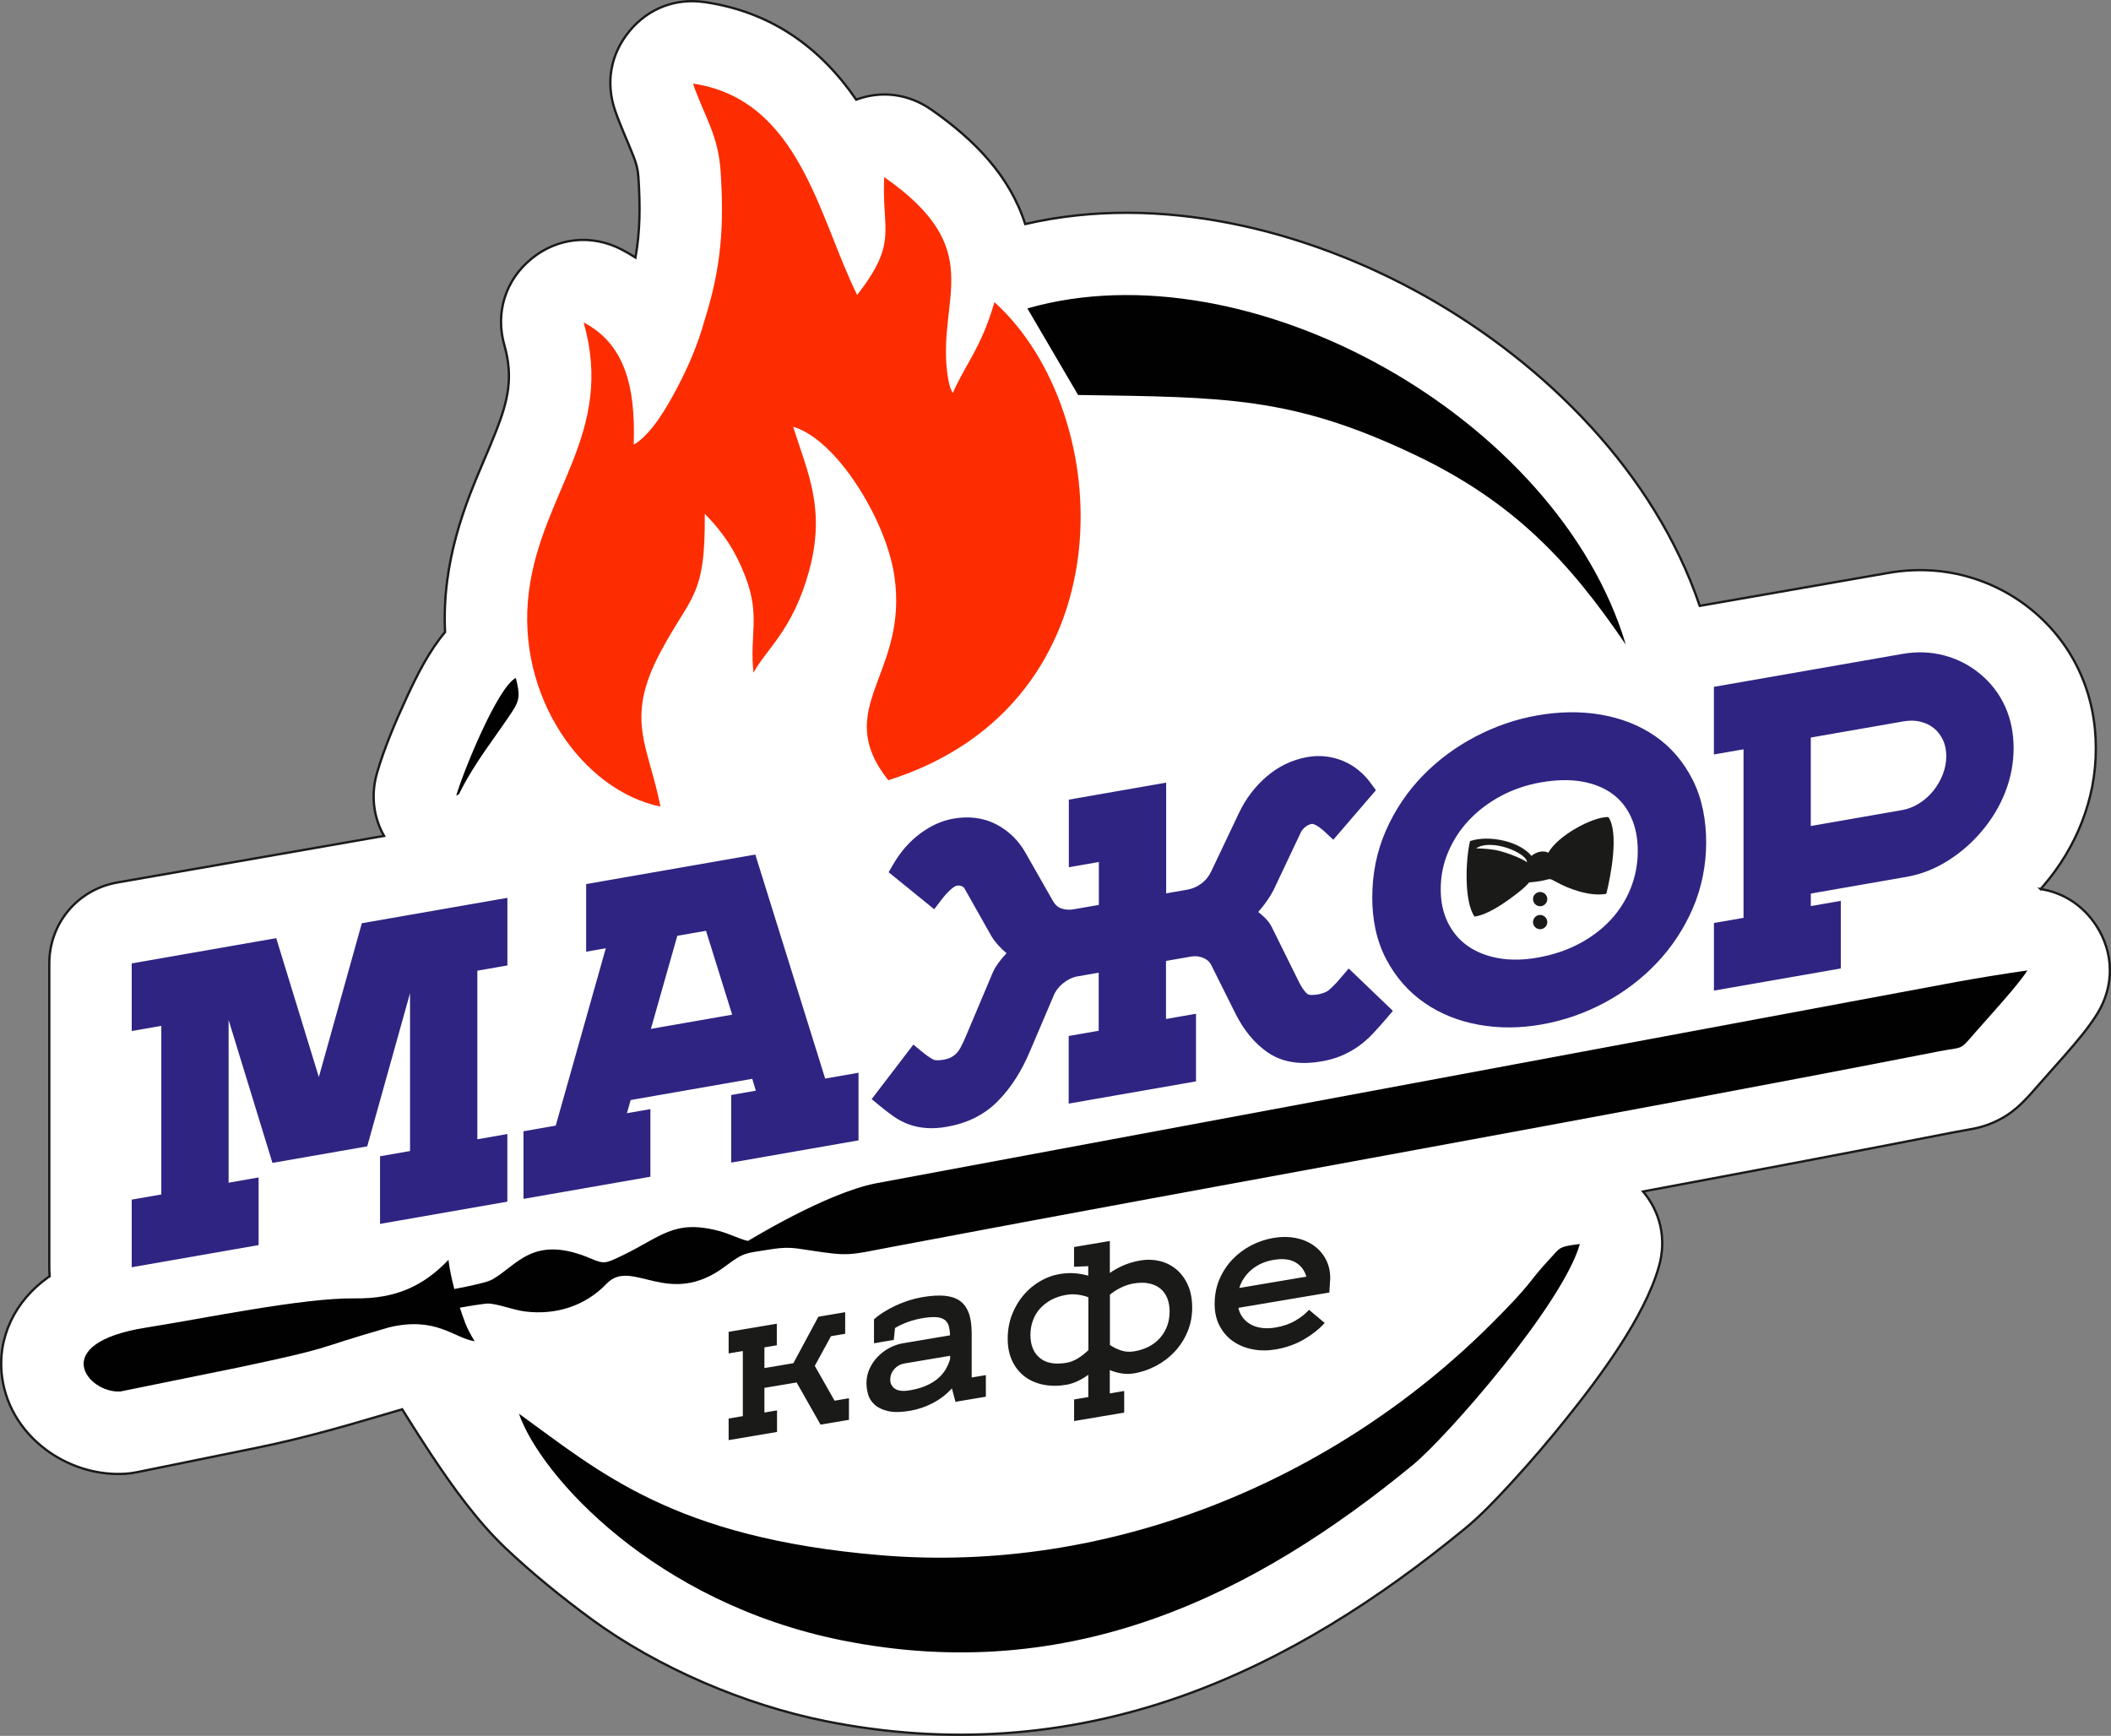
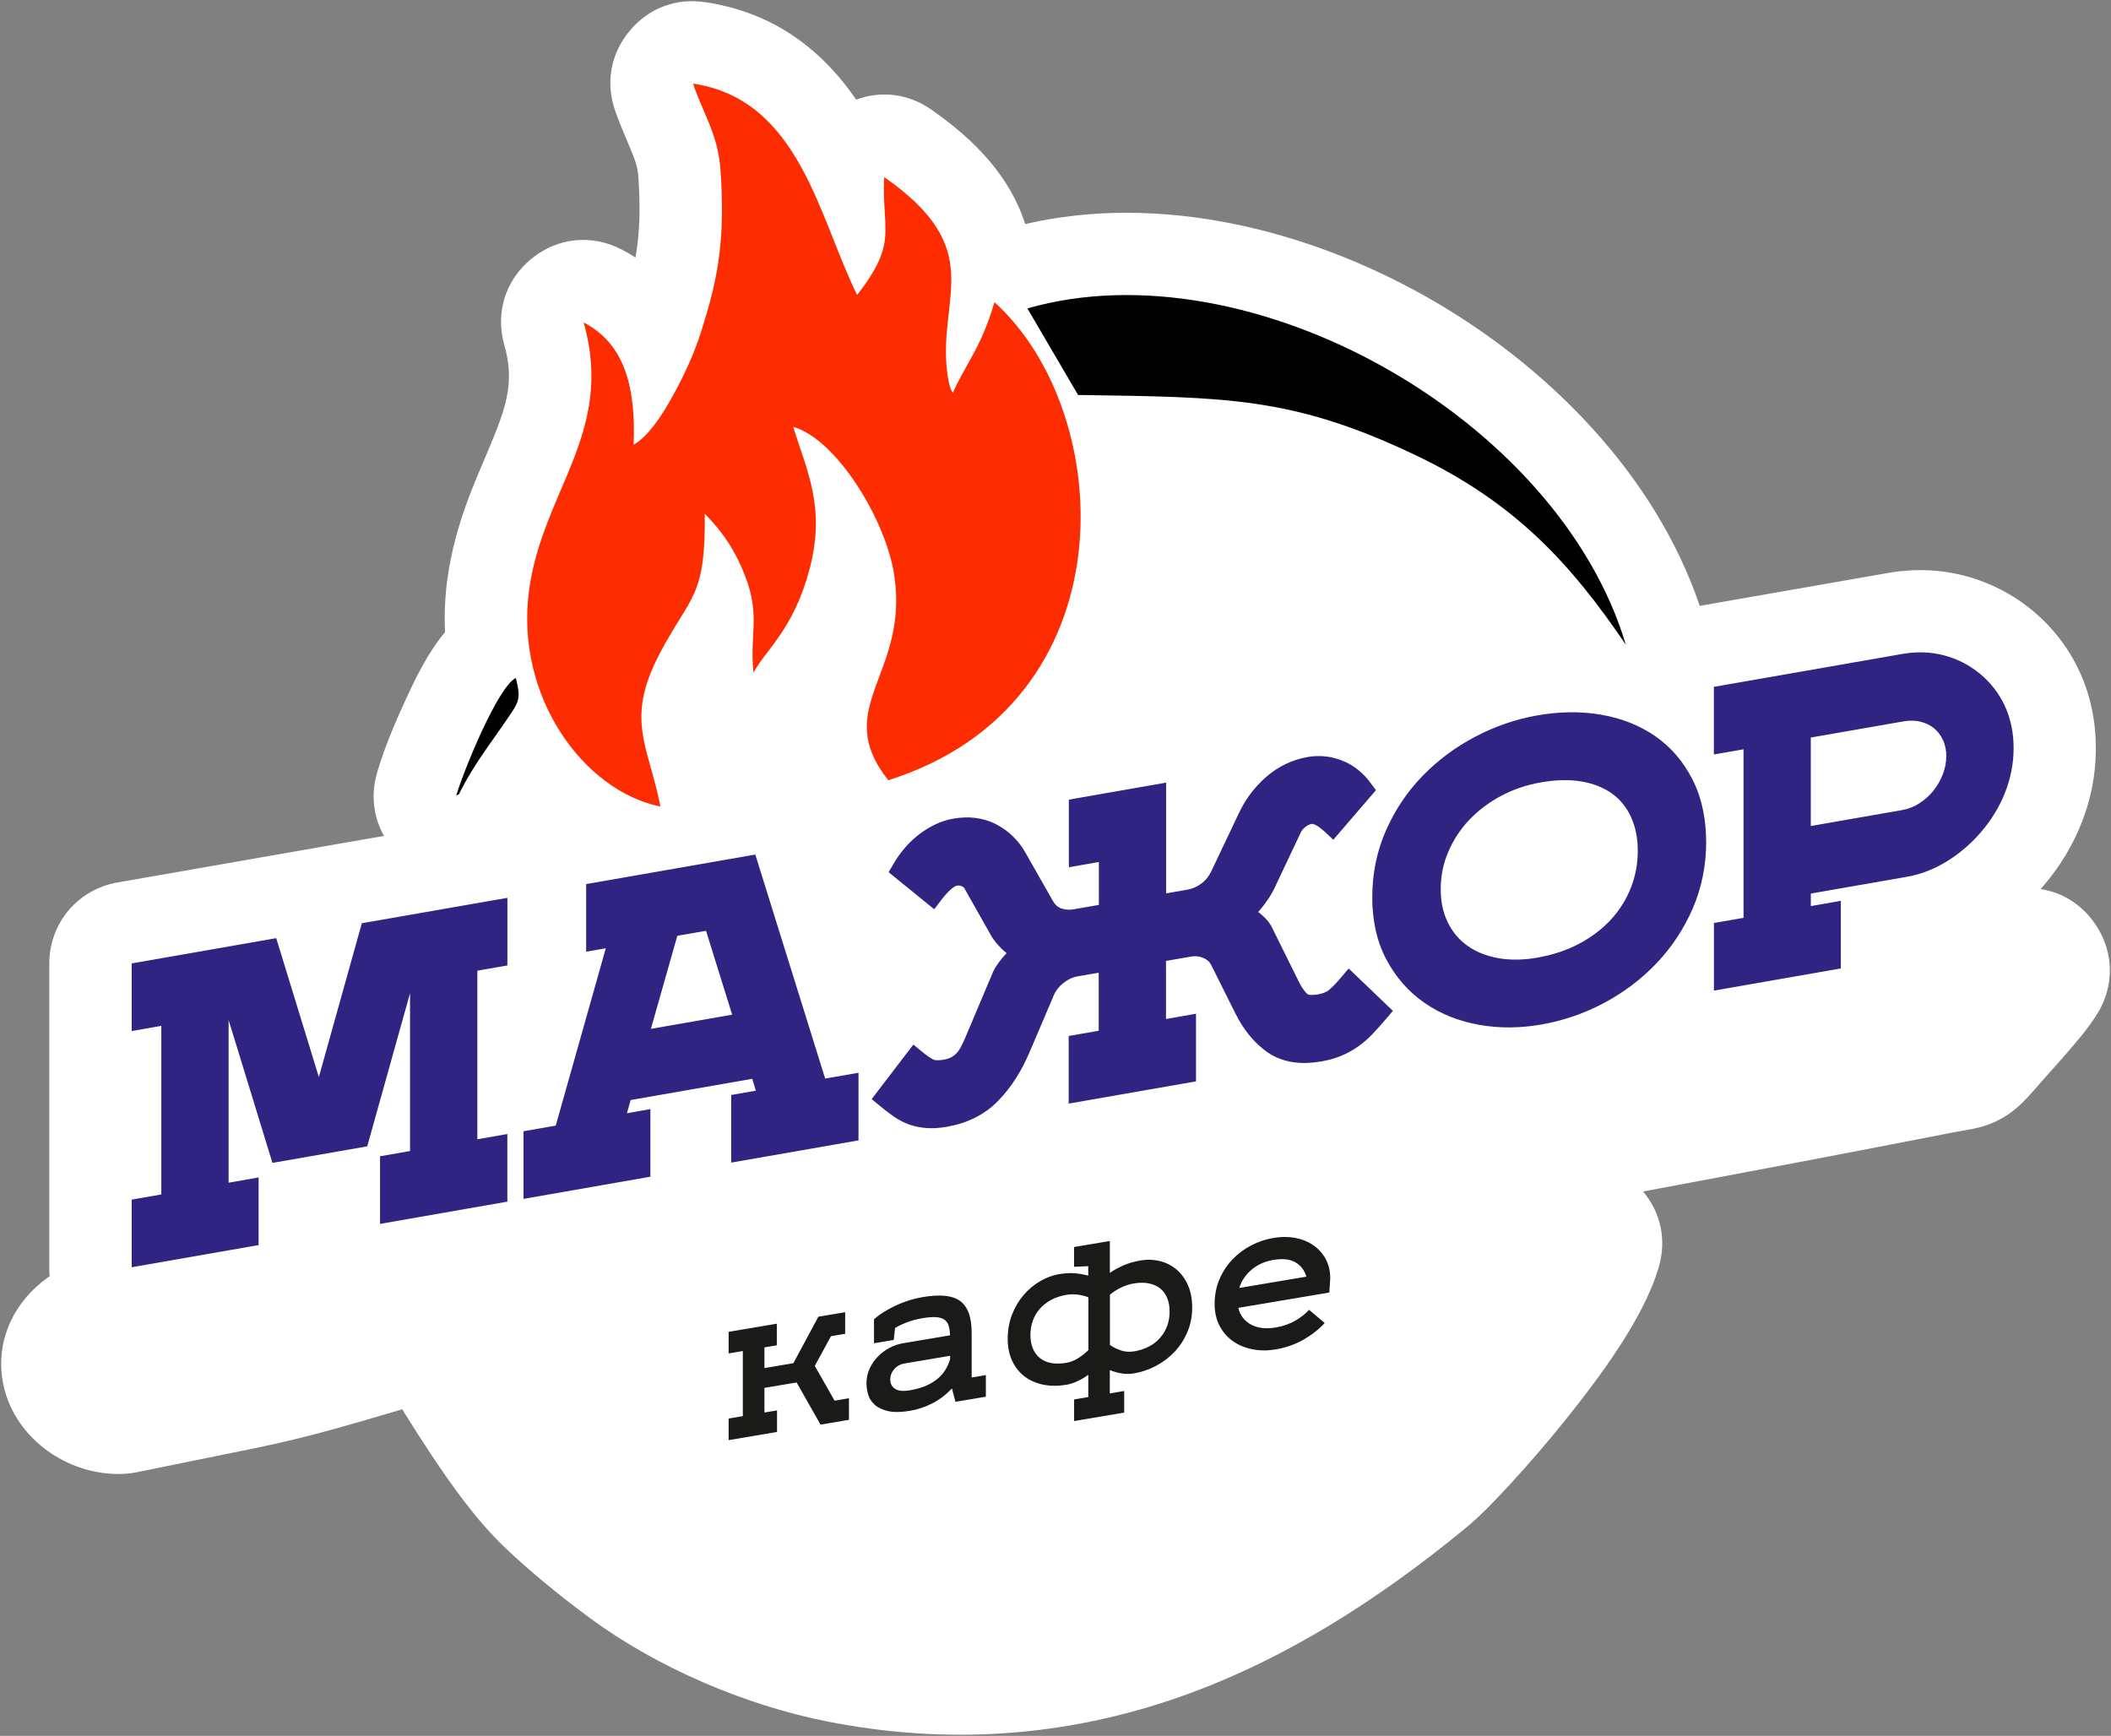
<svg xmlns="http://www.w3.org/2000/svg" id="_Слой_1" data-name="Слой 1" viewBox="0 0 519.15 426.92">
  <rect x="0" y="0" width="519.15" height="426.92" fill="#808080" stroke="none" />
  <defs>
    <style> .cls-1, .cls-2 { fill: #1a1a18; } .cls-3 { fill: none; stroke: #1a1a18; stroke-miterlimit: 22.93; stroke-width: .57px; } .cls-4 { fill: #2f2482; } .cls-4, .cls-2, .cls-5, .cls-6, .cls-7 { fill-rule: evenodd; } .cls-5 { fill: #fff; } .cls-6 { fill: #fd2d01; } .cls-7 { fill: #010101; } </style>
  </defs>
  <path class="cls-5" d="m501.82,218.65c5.55.85,10.44,3.99,13.69,8.97,4.39,6.73,4.49,14.87.26,21.71-2.23,3.6-5.27,7.11-8.05,10.3-2.25,2.58-4.56,5.1-6.8,7.68-3.28,3.78-5.9,6.65-10.7,8.76-3.45,1.52-6.08,1.69-9.55,2.37-25.51,4.99-51.04,9.82-76.59,14.59,4.39,5.28,5.77,11.85,3.89,18.47-3.56,12.48-14.52,27.13-22.65,37.28-4.36,5.45-8.91,10.78-13.63,15.91-3.51,3.82-7.37,7.92-11.38,11.22-20.99,17.25-44.03,32.16-69.75,41.27-28.5,10.09-57.84,12.06-87.48,6.12-19.91-3.99-41.38-13.15-57.74-25.17-7.19-5.28-14.57-11.27-21.04-17.41-6.93-6.58-13-15.06-18.3-23.04-2.19-3.3-4.32-6.65-6.42-10.01-.22-.35-.44-.71-.66-1.07-12.65,3.71-22.93,6.85-36.27,9.57l-29.03,5.91c-.96.2-1.8.31-2.78.37-6.51.41-13.09-1.5-18.47-5.16-6.35-4.31-10.85-10.93-11.86-18.62-1.29-9.81,3.29-18.78,11.19-24.44.17-.12.34-.24.52-.36-.07-.71-.1-1.43-.1-2.17v-74.72c0-9.92,6.99-18.24,16.77-19.95l35.54-6.21c7.44-1.3,13.6-2.37,21.05-3.68l8.96-1.56c-2.61-4.6-3.28-10.08-1.72-15.5,1.77-6.12,4.64-12.83,7.32-18.61,2.47-5.33,5.41-11.27,9.41-16.02-.2-4.17-.03-8.37.51-12.54.97-7.5,3.01-14.57,5.72-21.61,1.99-5.17,4.32-10.18,6.33-15.32,2.91-7.44,4.28-13.17,2.02-21.11-2.27-7.95.26-16.01,6.67-21.24,6.4-5.23,14.81-6.09,22.15-2.28,1.2.62,2.34,1.28,3.43,1.98,1.13-6.42,1.2-12.52.71-19.88-.13-1.9-.54-3.32-1.23-5.08-1.49-3.8-3.18-7.36-4.52-11.26-2.35-6.87-1.05-13.91,3.59-19.5,4.64-5.59,11.33-8.14,18.52-7.09,16.38,2.41,28.4,11.18,37.21,23.98,6.22-2.3,12.86-1.45,18.45,2.44,10.72,7.47,19.34,16.37,23.11,28.16,33.11-7.67,69.24,1.34,98.34,17.71,29.64,16.68,56.43,43.46,67.55,76.19l46.37-8.1c6.32-1.1,12.74-.9,18.94.75,6.07,1.62,11.65,4.48,16.49,8.48,5.02,4.15,9,9.3,11.69,15.23,2.67,5.87,3.92,12.19,3.92,18.64s-1.17,12.35-3.42,18.15c-2.21,5.68-5.38,10.9-9.33,15.54-.28.33-.56.65-.84.97Z" />
-   <path class="cls-3" d="m501.82,218.65c5.55.85,10.44,3.99,13.69,8.97,4.39,6.73,4.49,14.87.26,21.71-2.23,3.6-5.27,7.11-8.05,10.3-2.25,2.58-4.56,5.1-6.8,7.68-3.28,3.78-5.9,6.65-10.7,8.76-3.45,1.52-6.08,1.69-9.55,2.37-25.51,4.99-51.04,9.82-76.59,14.59,4.39,5.28,5.77,11.85,3.89,18.47-3.56,12.48-14.52,27.13-22.65,37.28-4.36,5.45-8.91,10.78-13.63,15.91-3.51,3.82-7.37,7.92-11.38,11.22-20.99,17.25-44.03,32.16-69.75,41.27-28.5,10.09-57.84,12.06-87.48,6.12-19.91-3.99-41.38-13.15-57.74-25.17-7.19-5.28-14.57-11.27-21.04-17.41-6.93-6.58-13-15.06-18.3-23.04-2.19-3.3-4.32-6.65-6.42-10.01-.22-.35-.44-.71-.66-1.07-12.65,3.71-22.93,6.85-36.27,9.57l-29.03,5.91c-.96.2-1.8.31-2.78.37-6.51.41-13.09-1.5-18.47-5.16-6.35-4.31-10.85-10.93-11.86-18.62-1.29-9.81,3.29-18.78,11.19-24.44.17-.12.34-.24.52-.36-.07-.71-.1-1.43-.1-2.17v-74.72c0-9.92,6.99-18.24,16.77-19.95l35.54-6.21c7.44-1.3,13.6-2.37,21.05-3.68l8.96-1.56c-2.61-4.6-3.28-10.08-1.72-15.5,1.77-6.12,4.64-12.83,7.32-18.61,2.47-5.33,5.41-11.27,9.41-16.02-.2-4.17-.03-8.37.51-12.54.97-7.5,3.01-14.57,5.72-21.61,1.99-5.17,4.32-10.18,6.33-15.32,2.91-7.44,4.28-13.17,2.02-21.11-2.27-7.95.26-16.01,6.67-21.24,6.4-5.23,14.81-6.09,22.15-2.28,1.2.62,2.34,1.28,3.43,1.98,1.13-6.42,1.2-12.52.71-19.88-.13-1.9-.54-3.32-1.23-5.08-1.49-3.8-3.18-7.36-4.52-11.26-2.35-6.87-1.05-13.91,3.59-19.5,4.64-5.59,11.33-8.14,18.52-7.09,16.38,2.41,28.4,11.18,37.21,23.98,6.22-2.3,12.86-1.45,18.45,2.44,10.72,7.47,19.34,16.37,23.11,28.16,33.11-7.67,69.24,1.34,98.34,17.71,29.64,16.68,56.43,43.46,67.55,76.19l46.37-8.1c6.32-1.1,12.74-.9,18.94.75,6.07,1.62,11.65,4.48,16.49,8.48,5.02,4.15,9,9.3,11.69,15.23,2.67,5.87,3.92,12.19,3.92,18.64s-1.17,12.35-3.42,18.15c-2.21,5.68-5.38,10.9-9.33,15.54-.28.33-.56.65-.84.97Z" />
  <path class="cls-4" d="m445.32,181.39v21.76l22.46-3.92c1.48-.26,2.86-.8,4.13-1.6,1.34-.84,2.51-1.87,3.5-3.09,1.01-1.24,1.8-2.62,2.38-4.11.56-1.45.85-2.94.85-4.49,0-1.37-.24-2.71-.82-3.95-.52-1.11-1.23-2.08-2.18-2.87-.96-.8-2.09-1.3-3.29-1.61-1.39-.35-2.81-.35-4.21-.1l-22.82,3.98Zm-66.33,11.02c-3.46.6-6.79,1.7-9.89,3.36-2.91,1.56-5.55,3.52-7.82,5.92-2.18,2.31-3.89,4.93-5.13,7.85-1.24,2.91-1.84,5.96-1.84,9.12,0,2.86.49,5.68,1.77,8.26,1.14,2.29,2.72,4.2,4.8,5.68,2.23,1.58,4.78,2.52,7.45,3.02,3.22.6,6.53.46,9.74-.1,3.59-.63,7.09-1.72,10.32-3.44,2.89-1.54,5.52-3.48,7.75-5.88,2.11-2.29,3.75-4.88,4.9-7.78,1.17-2.93,1.73-6,1.73-9.15,0-2.87-.46-5.73-1.67-8.35-1.05-2.28-2.54-4.19-4.57-5.68-2.18-1.59-4.72-2.52-7.36-3-3.34-.61-6.84-.41-10.17.17Zm-218.92,60.63l19.99-3.49-6.43-20.63-7.06,1.23-6.5,22.89Zm268.71-27.3v-41.46l-7.29,1.27v-16.63l46.39-8.1c3.43-.6,6.88-.52,10.25.37,3.26.87,6.21,2.38,8.81,4.53,2.65,2.19,4.72,4.86,6.15,7.99,1.47,3.24,2.11,6.71,2.11,10.26,0,3.72-.7,7.35-2.05,10.82-1.39,3.57-3.39,6.83-5.87,9.74-2.4,2.82-5.18,5.24-8.32,7.2-3.1,1.94-6.46,3.29-10.06,3.92l-23.57,4.11v3.08l7.38-1.29v16.63l-31.21,5.45v-16.63l7.29-1.27Zm-91.3-5.07c0-5.73,1.08-11.3,3.41-16.54,2.21-4.98,5.22-9.47,9.03-13.38,3.79-3.89,8.15-7.09,12.95-9.6,4.79-2.51,9.88-4.28,15.21-5.21,5.2-.91,10.51-1.07,15.72-.16,4.76.83,9.26,2.51,13.25,5.26,3.96,2.74,6.99,6.36,9.17,10.65,2.46,4.82,3.37,10.2,3.37,15.57s-1.07,11.04-3.3,16.17c-2.16,4.96-5.1,9.45-8.82,13.38-3.74,3.96-8.07,7.22-12.87,9.79-4.9,2.63-10.13,4.43-15.61,5.38-5.1.89-10.26.97-15.36.04-4.8-.87-9.31-2.6-13.33-5.39-3.98-2.76-7.07-6.35-9.34-10.62-2.52-4.74-3.49-10.03-3.49-15.36Zm-50.75-.95l5.28-.92c1.26-.22,2.39-.73,3.41-1.48,1.1-.8,1.9-1.85,2.48-3.07l6.82-14.36c1.61-3.4,3.85-6.36,6.68-8.83,2.94-2.57,6.37-4.21,10.22-4.89,2.88-.5,5.72-.19,8.44.88,2.89,1.14,5.23,3.08,7.06,5.58l1.26,1.71-10.49,12.19-2.03-1.91c-.57-.54-2.42-2.14-3.32-1.98-.56.1-1.08.39-1.52.74-.51.4-.91.87-1.18,1.46v.02s-6.66,14.08-6.66,14.08l-.02.03c-.42.83-.92,1.62-1.44,2.38-.57.84-1.19,1.66-1.86,2.44-.14.17-.29.34-.44.5.61.45,1.19.95,1.72,1.49.58.59,1.1,1.25,1.5,1.98l.03.05,6.75,13.63c.51,1.04,1.21,2.23,2.09,3.01.46.41,2,.21,2.53.12.92-.16,2.06-.47,2.79-1.09,1.08-.92,2.09-2.04,3.01-3.13l1.84-2.16,10.87,10.42-1.63,1.92c-1.07,1.26-2.18,2.5-3.32,3.71-1.1,1.16-2.31,2.23-3.62,3.15-1.28.9-2.66,1.66-4.1,2.26-1.57.66-3.24,1.1-4.91,1.39-4.51.79-9.17.5-13.06-2.12-3.57-2.4-6.18-5.85-8.09-9.67l-5.81-11.64-.02-.04c-.41-.91-1.03-1.52-1.94-1.93-1.01-.45-2.02-.58-3.11-.39l-6.19,1.08v14.28l7.38-1.29v16.63l-31.31,5.47v-16.63l7.38-1.29v-14.28l-5.28.92c-1.29.23-2.45.86-3.46,1.67-1.11.89-1.93,1.97-2.45,3.29v.03s-5.82,13.65-5.82,13.65c-1.87,4.4-4.38,8.55-7.74,11.98-3.43,3.51-7.75,5.51-12.56,6.35-1.64.29-3.33.44-4.99.32-1.47-.1-2.91-.38-4.3-.87-1.38-.49-2.67-1.17-3.87-2.01-1.16-.82-2.29-1.69-3.38-2.6l-1.98-1.64,10.25-13.41,2.14,1.76c.85.7,1.83,1.45,2.82,1.94.57.28,1.81.13,2.4.03.65-.11,1.39-.3,1.98-.62.48-.27.92-.6,1.3-1,.41-.44.74-.93,1.02-1.47.42-.82.82-1.66,1.18-2.51l6.74-15.97.02-.04c.36-.79.83-1.53,1.34-2.23.54-.74,1.13-1.45,1.76-2.12.07-.08.15-.16.23-.24-.04-.03-.08-.07-.12-.1-.71-.58-1.36-1.22-1.97-1.9-.56-.63-1.1-1.31-1.54-2.03l-.03-.04-6.66-11.79v-.02c-.17-.29-.38-.46-.69-.59-.39-.17-.77-.21-1.19-.14-1.23.22-3.24,2.68-3.93,3.6l-1.67,2.2-11.21-9.11,1.15-1.98c1.7-2.92,3.88-5.5,6.6-7.52,2.43-1.8,5.14-3.15,8.14-3.67,3.66-.64,7.3-.32,10.62,1.42,3.04,1.59,5.41,3.92,7.11,6.9l6.82,11.98c.46.81,1.07,1.41,1.95,1.75,1.01.38,2.06.43,3.12.24l6.19-1.08v-10.55l-7.38,1.29v-16.63l23.93-4.18v27.18Zm-100.85,48.52l-.88-2.92-29.91,5.22-.91,3.24,5.77-1.01v16.63l-31.21,5.45v-16.63l7.93-1.39,12.31-43.61-4.83.84v-16.63l41.6-7.26,17.18,55.09,8.2-1.43v16.63l-31.31,5.47v-16.63l6.06-1.06Zm-68.49-29.51v41.46l7.38-1.29v16.63l-31.31,5.47v-16.63l7.38-1.29v-38.83l-10.53,37.68-23.31,4.07-10.78-35.14v40.01l7.38-1.29v16.63l-31.21,5.45v-16.63l7.28-1.27v-41.46l-7.28,1.27v-16.63l35.54-6.21,10.48,34.16,10.57-37.83,35.8-6.25v16.63l-7.38,1.29Z" />
  <path class="cls-1" d="m313.22,309.85c-2.12.36-3.92,1.15-5.4,2.39-1.47,1.24-2.49,2.74-3.05,4.52l16.5-2.78c-.47-1.6-1.38-2.78-2.72-3.54-1.34-.76-3.12-.96-5.33-.58m-8.67,11.81c.21.94.58,1.75,1.13,2.44.55.69,1.22,1.25,2.01,1.67.8.43,1.7.7,2.72.82,1.02.12,2.1.09,3.25-.11,1.92-.32,3.57-.9,4.95-1.72,1.39-.82,2.49-1.7,3.32-2.64l3.85,3.24c-1.39,1.53-3.11,2.89-5.17,4.08-2.06,1.19-4.38,2-6.94,2.43-1.95.33-3.82.32-5.62-.03-1.8-.35-3.39-1-4.78-1.96-1.39-.96-2.49-2.22-3.32-3.77-.83-1.56-1.24-3.38-1.24-5.47s.39-4.15,1.17-5.99c.78-1.84,1.84-3.46,3.16-4.87,1.33-1.4,2.87-2.56,4.62-3.48,1.75-.91,3.6-1.54,5.55-1.86,1.89-.32,3.67-.32,5.35,0,1.68.32,3.15.92,4.42,1.8,1.27.88,2.28,2,3.03,3.38.75,1.38,1.13,2.96,1.13,4.76l-.22,3.49-22.38,3.77Zm-42.3-3.22c-1.42.24-2.67.66-3.76,1.25-1.09.6-2.01,1.32-2.76,2.17-.75.85-1.33,1.82-1.72,2.92-.4,1.1-.6,2.27-.6,3.51,0,2.51.77,4.4,2.3,5.67,1.53,1.27,3.72,1.67,6.55,1.2.94-.16,1.88-.52,2.81-1.09.93-.57,1.79-1.25,2.59-2.03v-13c-.8-.31-1.66-.52-2.59-.65-.93-.12-1.86-.11-2.81.05Zm16.54,13.93c2.83-.48,5.01-1.61,6.55-3.4,1.53-1.79,2.3-3.94,2.3-6.45,0-1.24-.2-2.34-.6-3.31-.4-.96-.97-1.74-1.72-2.34-.75-.6-1.67-1.01-2.76-1.24-1.09-.23-2.34-.22-3.76.01-1.06.18-2.09.52-3.1,1.01-1,.49-1.92,1.07-2.74,1.74v12.38c.83.57,1.74,1.02,2.74,1.35,1,.33,2.03.41,3.1.23Zm-2.3,15.03l-12.34,2.08v-5.31l3.49-.59v-5.48c-.88.65-1.79,1.19-2.72,1.61-.93.42-1.82.7-2.68.85-2.01.34-3.88.33-5.64-.02-1.75-.35-3.28-1.02-4.58-1.99-1.3-.98-2.32-2.25-3.07-3.82-.75-1.57-1.13-3.4-1.13-5.49s.36-4.14,1.08-5.98c.72-1.83,1.68-3.44,2.87-4.82,1.19-1.38,2.55-2.51,4.07-3.38,1.52-.88,3.06-1.44,4.62-1.71,1.5-.25,2.85-.32,4.05-.2,1.19.12,2.23.32,3.12.58v-2.34l-3.49.15v-4.86l8.8-1.48v7.87c.88-.65,1.97-1.26,3.25-1.83,1.28-.57,2.73-.99,4.36-1.27,1.56-.26,3.1-.21,4.62.15,1.52.36,2.87,1.03,4.07,2.01,1.19.98,2.15,2.26,2.87,3.85.72,1.59,1.08,3.46,1.08,5.61s-.38,4.05-1.13,5.87c-.75,1.82-1.78,3.44-3.07,4.85-1.3,1.41-2.82,2.59-4.58,3.54-1.75.94-3.63,1.59-5.64,1.92-.94.16-1.92.16-2.92,0-1-.16-1.98-.43-2.92-.83v5.75l3.54-.6v5.31Zm-57.56-8.12c0,.97.39,1.73,1.17,2.26.78.53,2,.66,3.65.38,1.5-.25,2.82-.62,3.94-1.11,1.12-.48,2.08-1.06,2.87-1.72.8-.66,1.44-1.41,1.95-2.23.5-.82.88-1.7,1.15-2.63v-.8l-11.28,1.9c-.97.16-1.79.62-2.45,1.36-.66.75-.99,1.61-.99,2.58Zm16.05,5.48l-.88-3.3c-1.36,1.47-2.92,2.67-4.69,3.6-1.77.93-3.64,1.56-5.62,1.9-2.21.37-4.01.4-5.4.07-1.39-.33-2.48-.84-3.27-1.55-.8-.71-1.33-1.54-1.61-2.49-.28-.96-.42-1.9-.42-2.85,0-1.27.26-2.45.77-3.56s1.19-2.09,2.03-2.95c.84-.86,1.79-1.58,2.85-2.14,1.06-.56,2.15-.94,3.27-1.13l11.63-1.96c-.03-.91-.14-1.69-.33-2.33-.19-.65-.54-1.15-1.04-1.51-.5-.36-1.19-.57-2.06-.63-.87-.06-1.98.02-3.34.25-1.24.21-2.44.52-3.6.94-1.16.42-2.22.91-3.16,1.48l-.31,2.93-4.86.82v-5.88c.68-.62,1.48-1.22,2.41-1.8.93-.58,1.92-1.12,2.96-1.61,1.05-.49,2.13-.9,3.25-1.26,1.12-.35,2.23-.62,3.32-.8,2.03-.34,3.8-.46,5.31-.34,1.5.12,2.76.51,3.76,1.18,1,.67,1.75,1.67,2.26,2.98.5,1.32.75,2.99.75,5.03v10.92l3.49-.59v5.31l-7.47,1.26Zm-43.89,7.4l-11.9,2.01v-5.31l3.49-.59v-16.01l-3.49.59v-5.31l11.85-2v5.31l-3.05.51v5.09l7.12-1.2,6.15-11.43,6.59-1.11v5.31l-3.49.59-3.98,7.3,4.86,8.56,3.54-.6v5.31l-6.99,1.18-5.88-10.37-7.92,1.33v6.06l3.1-.52v5.31Z" />
  <path class="cls-6" d="m170.42,20.53c2.75,8.04,6.19,12.51,6.79,21.55.9,13.57.17,23.68-3.95,36.73-1.71,6.11-3.97,11.27-6.55,16.22-2.56,4.9-6.46,11.76-10.87,14.35.54-14.63-2.41-24.93-12.31-30.08,7.75,27.18-10.29,41.54-13.46,66.18-3.32,25.75,13.29,48.98,32.35,52.89-2.87-14.84-8.83-21.22-.18-37.64,7.66-14.54,11.28-13.56,11.08-34.38,4.24,4.33,7.31,8.62,9.91,15.28,3.86,9.86,1.04,14.47,2.08,23.82,2.92-5.6,9.7-10.43,13.67-25.06,4.16-15.33-.38-24.11-3.92-35.42,10.6,3.01,22.84,22.83,24.88,36.63,3.61,24.35-15.67,32.36-1.49,50.29,59.69-18.83,56.3-90.29,26.11-117.58-3.26,11.22-6.84,14.71-10.24,22.33-.89-1.32-1.23-3.78-1.42-5.41-2.13-18.38,9.94-29.99-15.45-47.67-.64,13.38,3.5,15.91-6.65,28.98-9.39-18.84-14.09-48.11-40.39-51.98" />
-   <path class="cls-7" d="m207.1,403.43c56.36,11.3,101.48-11.19,140.39-43.17,8.33-6.85,36.79-39.4,41.04-54.31-5.36.65-4.82.91-7.37,3.63-5.62,6-3.79,5.47-14.76,16.36-38.37,38.11-93.35,61.26-149.79,56.55-51.11-4.26-69.3-20.63-88.99-34.81,5.35,15.37,33.47,46.53,79.48,55.75m-96.81-93.59c-6.03,6.32-12.83,9.63-23.04,9.48-12.63-.18-37.32,4.98-51.33,7.19-24.37,3.85-14.36,16.21-6.31,15.71l29.03-5.91c24.79-5.26,16.97-4.09,37-9.85,11.6-2.8,15.99,2.62,21.09,3.41-.85-1.37-1.81-3.16-2.3-4.45-.45-1.19-.9-2.47-1.34-3.81,2.23-.41,4.42-.76,6.53-1,2.02-.23,6.55,1.56,9.41,1.92,7.68.98,14.92-1.35,20.14-6.81,6.28-6.57,15.14,6.35,29.27-4.35,4.63-3.5,5.02-3.11,10.36-4,4.64-.77,6.08-.53,10.05.09,10.15,1.58,9.84,1.22,20.14-.73,85.73-16.25,172.38-31.45,257.83-48.16,6.18-1.21,4.94-.03,8.84-4.53,3.18-3.67,10.71-11.78,12.92-15.37-5.6.78-12.57,1.94-17.25,2.79-88.63,16.53-177.26,33.06-265.9,49.56-12.45,2.42-31.33,14.14-31.49,14.17-2.15-.47-4.55-1.77-7.09-2.44-11.25-2.99-14.31,1.54-24.15,6.19-3.7,1.75-4.12,1.99-7.34.61-14.35-6.12-18.15,1.73-24.39,5.17-1.14.63-4.91,1.47-9.24,2.3-.66-2.5-1.19-4.98-1.44-7.17Z" />
  <path class="cls-7" d="m252.66,75.85l12.47,21.29c36.26.55,52.67.36,82.88,14.75,24.35,11.6,38.05,26.36,51.82,46.66-16.61-55.67-92.43-98.41-147.17-82.7" />
  <path class="cls-7" d="m112.19,195.68l.7-.39c3.85-7.81,8.5-13.36,13.06-20.26,1.87-2.82,1.98-4.2.89-8.3-4.53,2.35-13.01,23.29-14.64,28.95" />
-   <path class="cls-2" d="m371.25,221.1c7.63-5.5,2.32-3.53,7.55-4.41,2.71-.46,1.92-.9,3.98.25,3.09,1.71,8.33,3.63,12.26,2.88,1.16-4.65,3.11-15.06.51-18.87-3.83-.15-12.5,4.59-14.78,8.77-1.18-.6-2.73-.35-4.15.77-2.81-3.5-10.3-5.24-15.1-3.64-1.13,4.82-1.45,14.94,1.1,18.57,2.84-.36,6.43-2.72,8.63-4.31m-8.25-12.47c4.01-2.58,12.75,1.35,12.52,3.46.09-.18-3.01-1.82-6.57-2.78-2.01-.54-4.24-.63-5.95-.68Z" />
-   <path class="cls-2" d="m378.76,219.37c-.97,0-1.75.79-1.75,1.75s.79,1.76,1.75,1.76,1.76-.79,1.76-1.76-.79-1.75-1.76-1.75" />
-   <path class="cls-2" d="m378.76,225.02c-.97,0-1.75.79-1.75,1.76s.79,1.75,1.75,1.75,1.76-.79,1.76-1.75-.79-1.76-1.76-1.76" />
</svg>